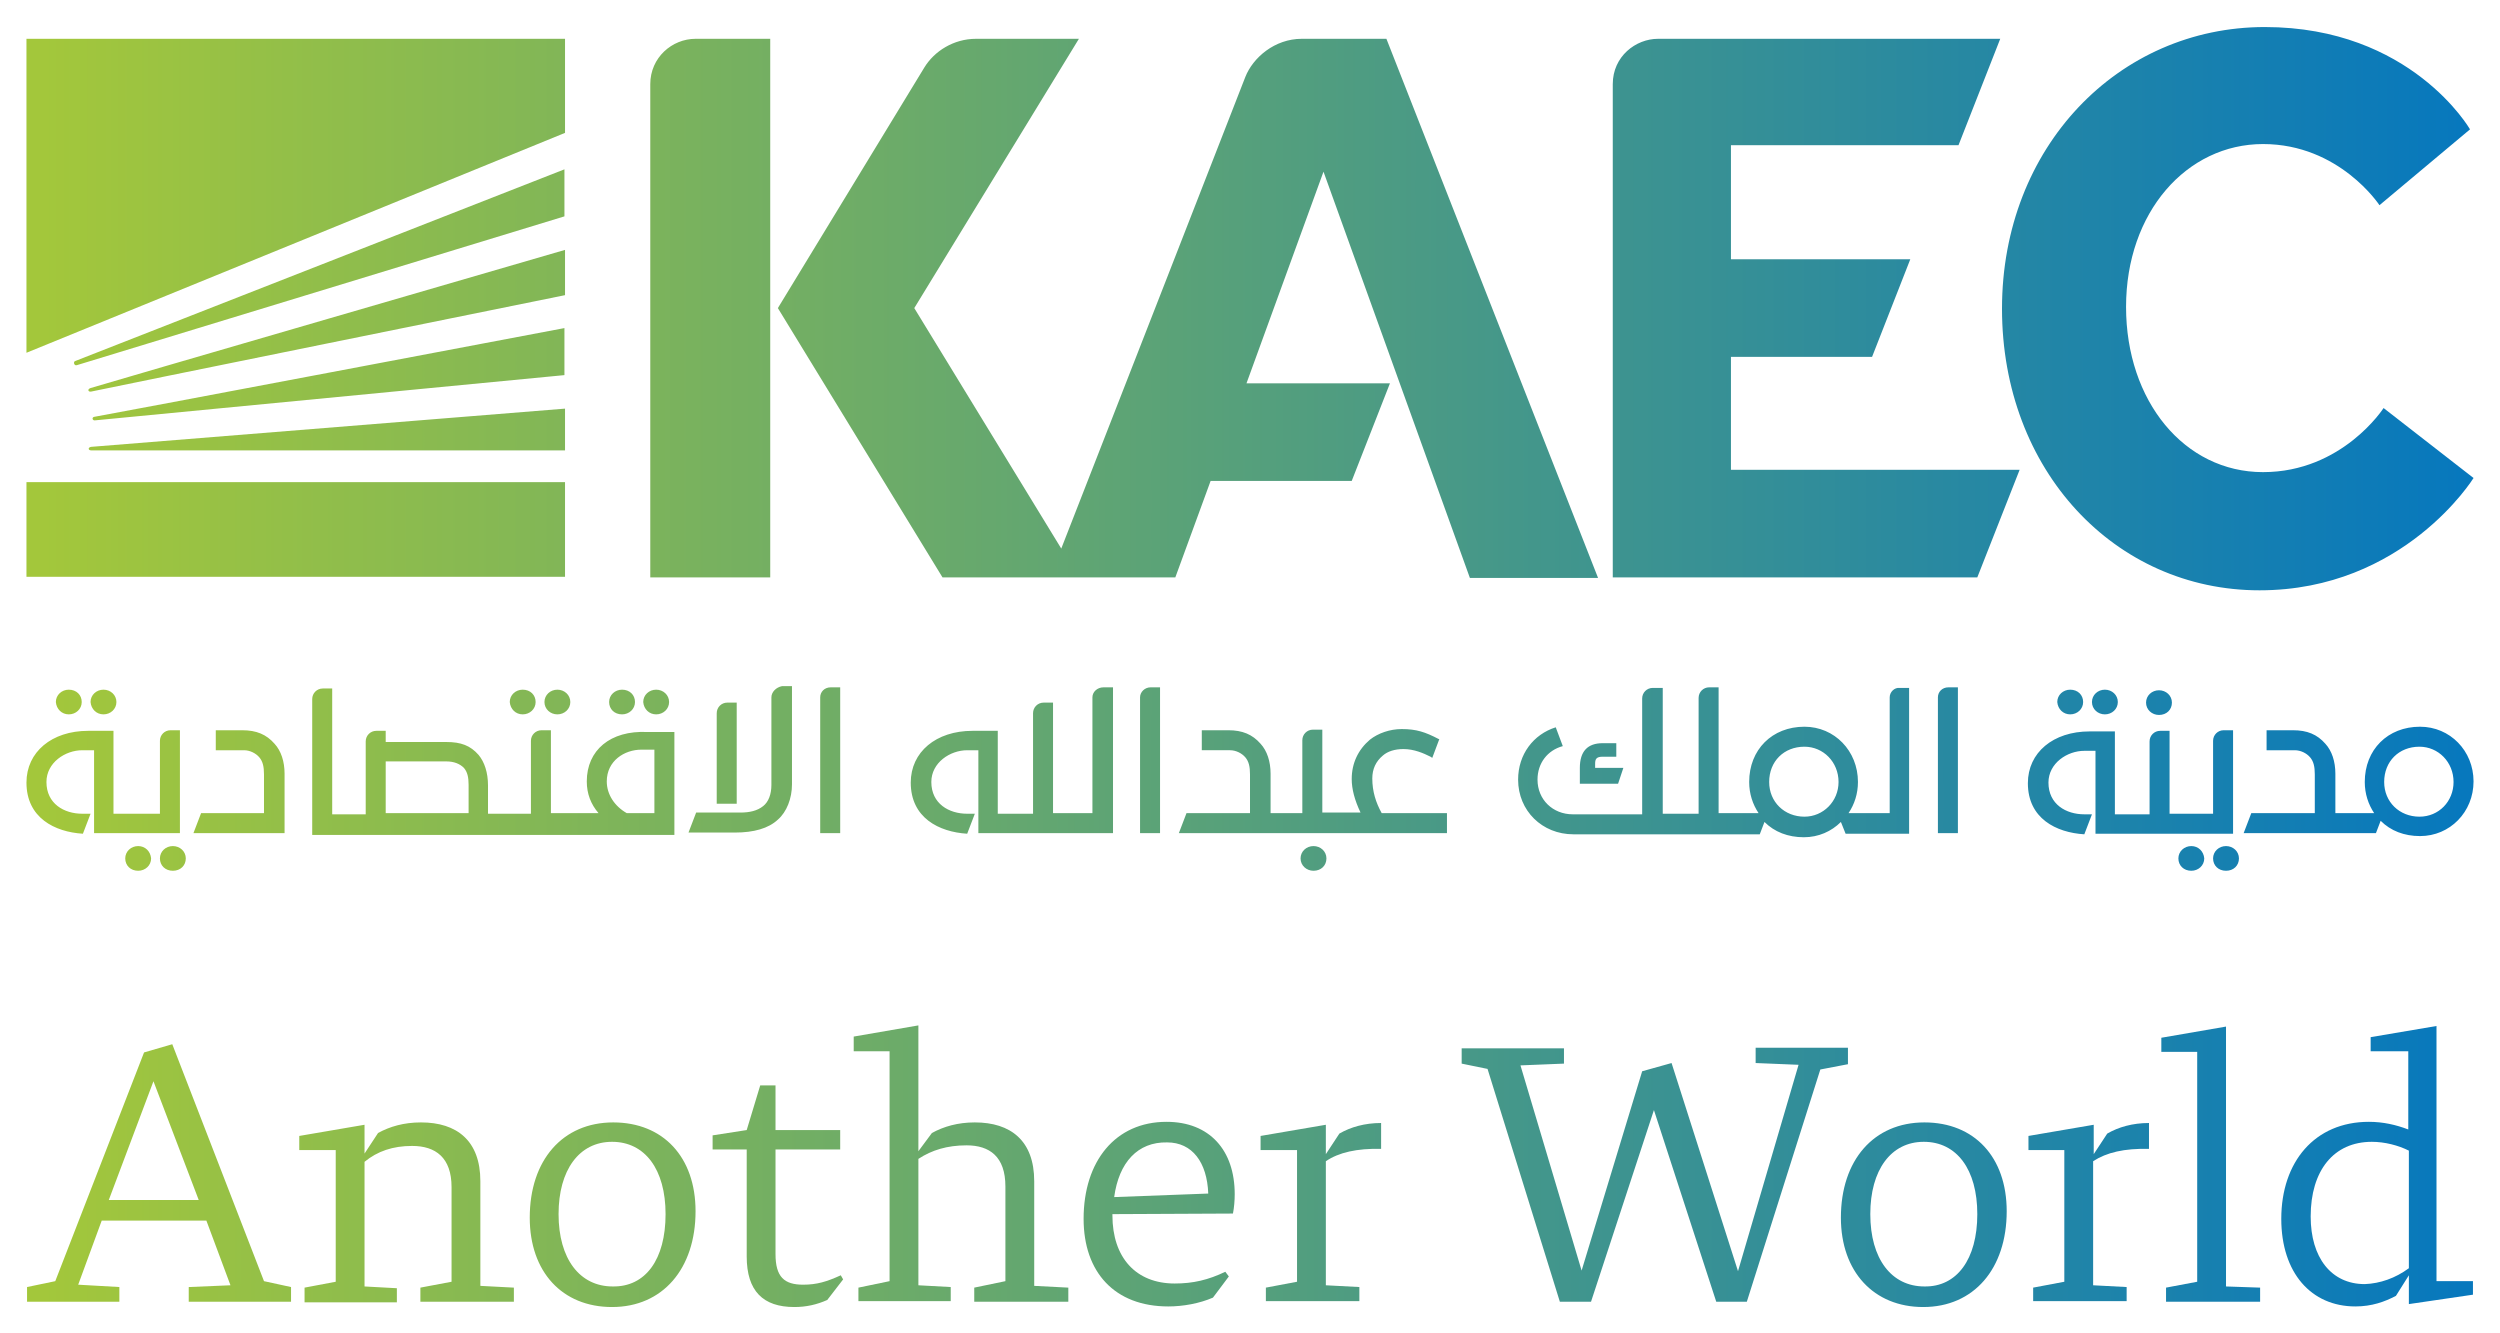
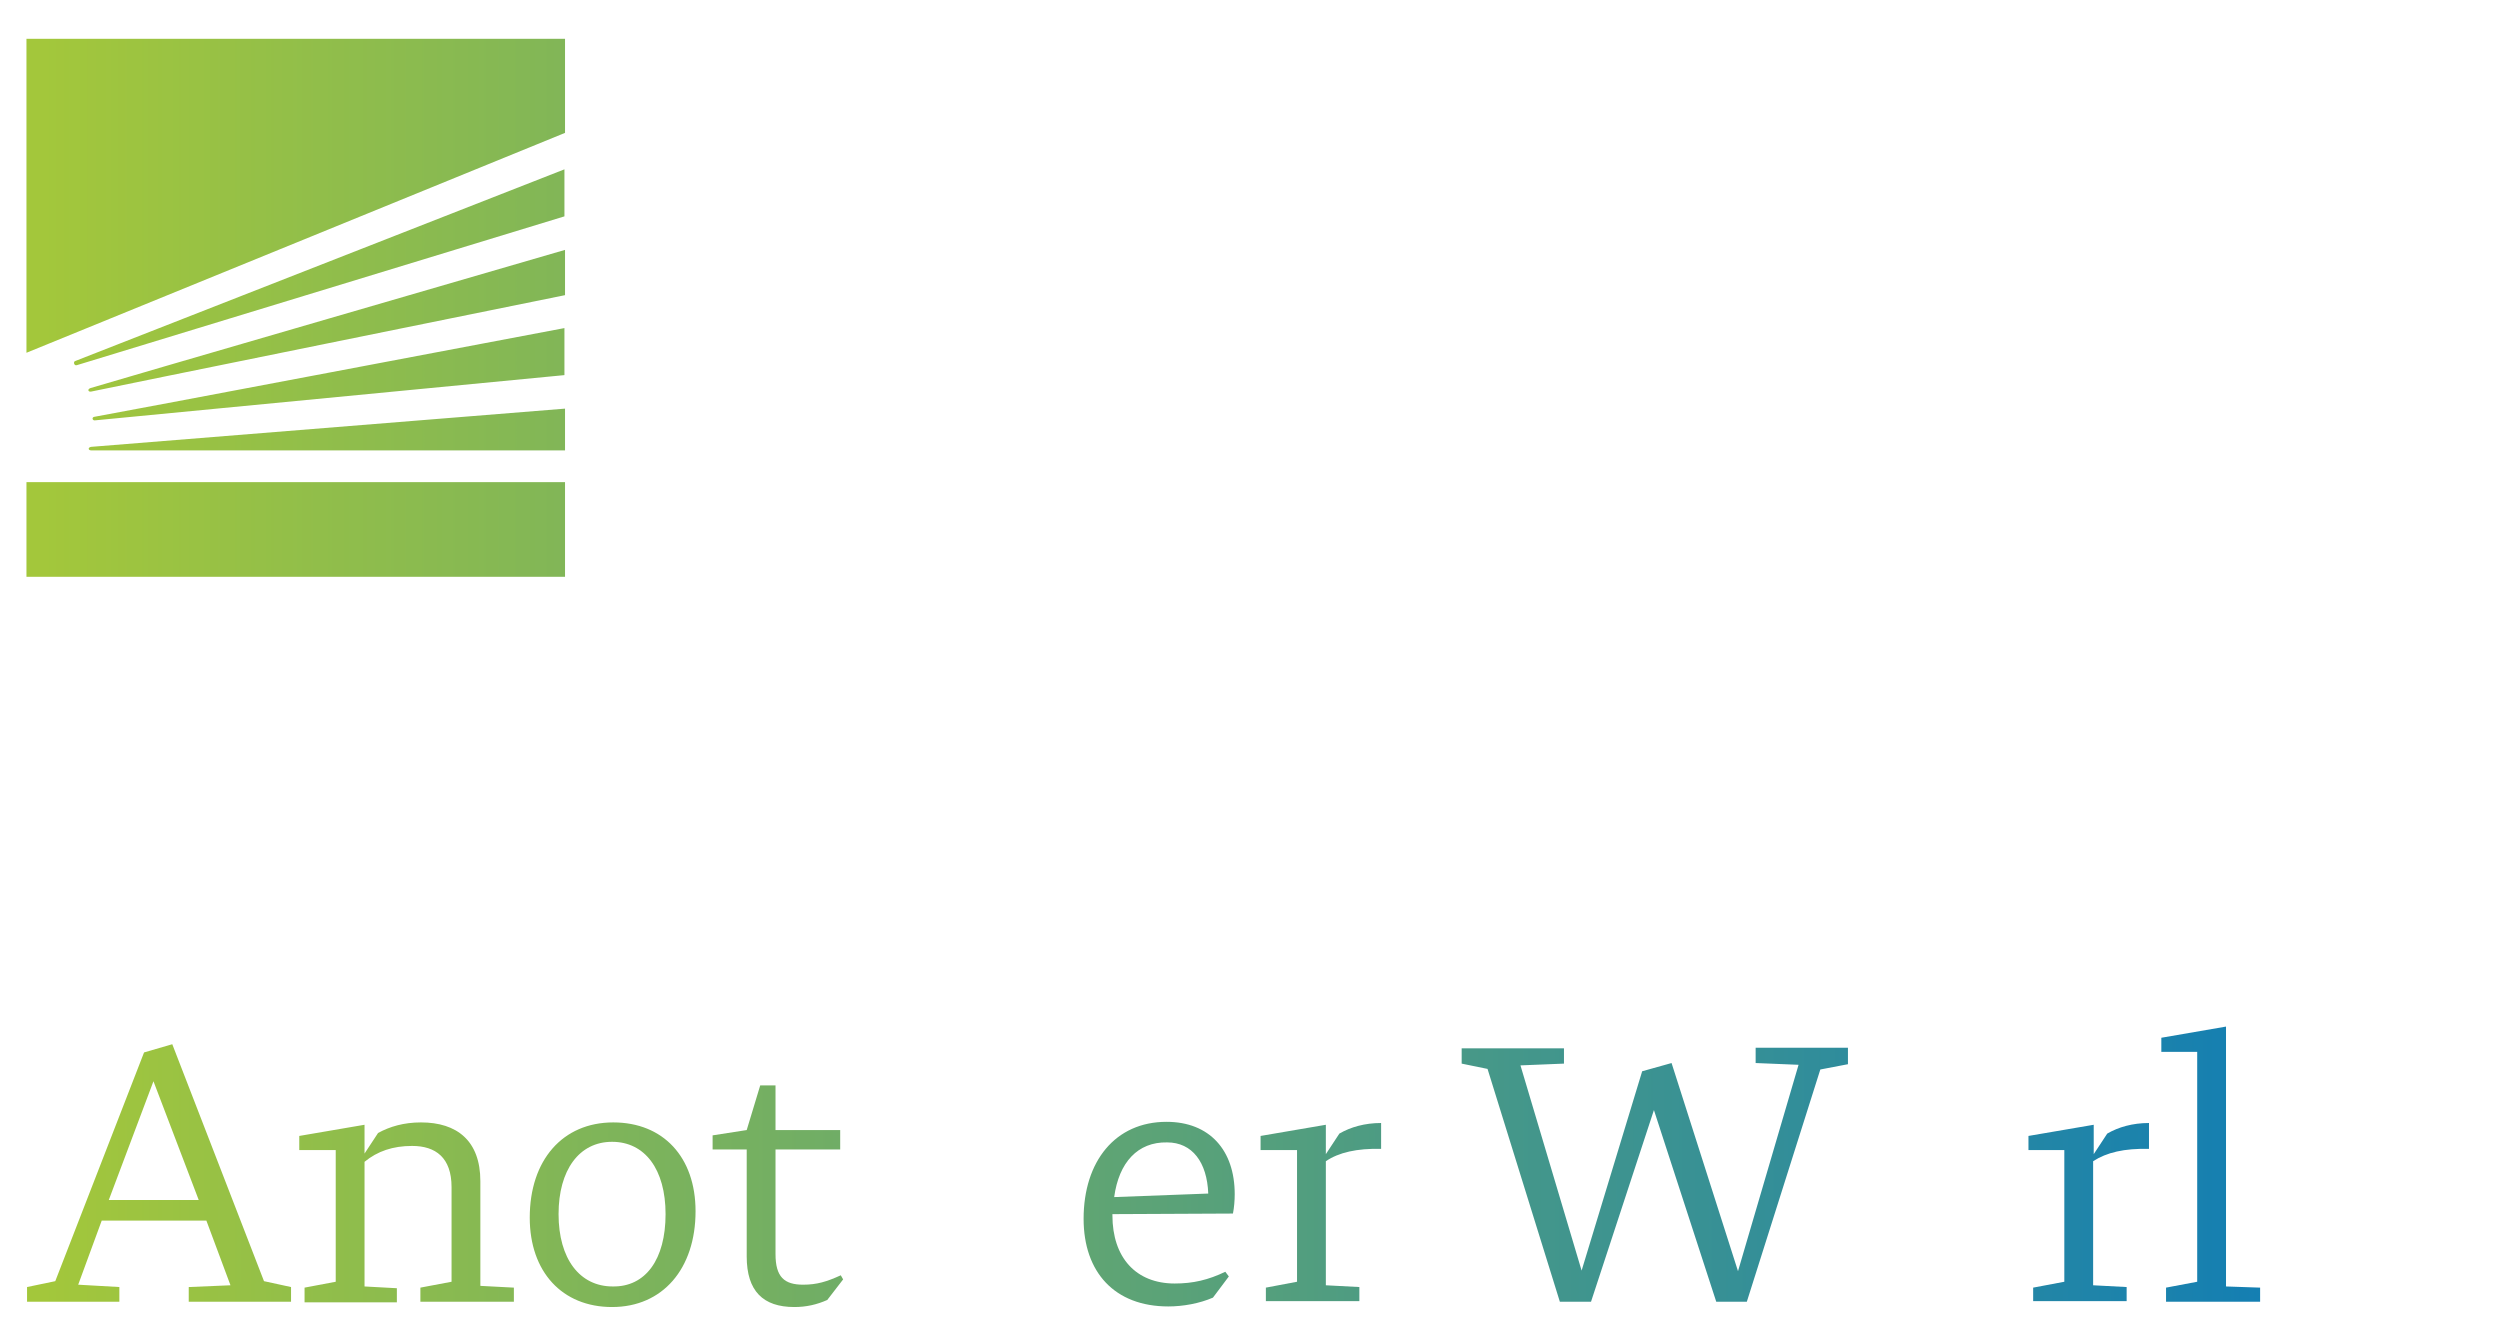
<svg xmlns="http://www.w3.org/2000/svg" version="1.1" id="Layer_1" x="0px" y="0px" viewBox="0 0 425.2 226.8" style="enable-background:new 0 0 425.2 226.8;" xml:space="preserve">
  <style type="text/css">
	.st0{fill:url(#SVGID_1_);}
	.st1{fill:url(#SVGID_2_);}
	.st2{fill:url(#SVGID_3_);}
	.st3{fill:url(#SVGID_4_);}
	.st4{fill:url(#SVGID_5_);}
	.st5{fill:url(#SVGID_6_);}
	.st6{fill:url(#SVGID_7_);}
	.st7{fill:url(#SVGID_8_);}
	.st8{fill:url(#SVGID_9_);}
	.st9{fill:url(#SVGID_10_);}
	.st10{fill:url(#SVGID_11_);}
	.st11{fill:url(#SVGID_12_);}
	.st12{fill:url(#SVGID_13_);}
	.st13{fill:url(#SVGID_14_);}
	.st14{fill:url(#SVGID_15_);}
</style>
  <g>
    <g>
      <g>
        <linearGradient id="SVGID_1_" gradientUnits="userSpaceOnUse" x1="7" y1="199.5" x2="419.019" y2="199.5">
          <stop offset="0" style="stop-color:#A3C73B" />
          <stop offset="1" style="stop-color:#0778BD" />
        </linearGradient>
        <path class="st0" d="M49.5,218.9v2.5H32.1v-2.5l7.1-0.3l-4.1-11H17.3l-4,10.9l7,0.4v2.5H4.6v-2.5l4.8-1L24.5,179l4.8-1.4     l15.6,40.3L49.5,218.9z M33.8,204.1l-7.7-20.2l-7.6,20.2H33.8z" />
        <linearGradient id="SVGID_2_" gradientUnits="userSpaceOnUse" x1="7" y1="206.2" x2="419.019" y2="206.2">
          <stop offset="0" style="stop-color:#A3C73B" />
          <stop offset="1" style="stop-color:#0778BD" />
        </linearGradient>
        <path class="st1" d="M87.4,219v2.4H71.5V219l5.3-1v-16.1c0-5-2.7-7-6.7-7c-3.3,0-5.9,0.9-8.1,2.7v21.2l5.5,0.3v2.4H51.8V219     l5.3-1v-22.4h-6.2v-2.4l11.1-1.9v4.9l2.3-3.5c2-1.1,4.4-1.8,7.3-1.8c6.1,0,10.1,3.1,10.1,10v17.8L87.4,219z" />
        <linearGradient id="SVGID_3_" gradientUnits="userSpaceOnUse" x1="7" y1="206.6" x2="419.019" y2="206.6">
          <stop offset="0" style="stop-color:#A3C73B" />
          <stop offset="1" style="stop-color:#0778BD" />
        </linearGradient>
        <path class="st2" d="M90.1,207.1c0-9.8,5.6-16.2,14.2-16.2c8.5,0,14,5.9,14,15.1c0,9.8-5.6,16.3-14.2,16.3     C95.6,222.3,90.1,216.3,90.1,207.1z M113.2,206.5c0-7.6-3.5-12.3-9.1-12.3S95,199,95,206.5c0,7.6,3.6,12.3,9.2,12.3     C109.8,218.9,113.2,214.2,113.2,206.5z" />
        <linearGradient id="SVGID_4_" gradientUnits="userSpaceOnUse" x1="7" y1="203.45" x2="419.019" y2="203.45">
          <stop offset="0" style="stop-color:#A3C73B" />
          <stop offset="1" style="stop-color:#0778BD" />
        </linearGradient>
        <path class="st3" d="M143.4,217.6l-2.7,3.5c-1.8,0.8-3.6,1.2-5.6,1.2c-5.3,0-8.1-2.7-8.1-8.6v-18.2h-5.8v-2.4l5.8-0.9l2.3-7.6     h2.6v7.6h11v3.3h-11v17.8c0,3.9,1.5,5.2,4.7,5.2c2.3,0,4-0.5,6.4-1.6L143.4,217.6z" />
        <linearGradient id="SVGID_5_" gradientUnits="userSpaceOnUse" x1="7" y1="197.9" x2="419.019" y2="197.9">
          <stop offset="0" style="stop-color:#A3C73B" />
          <stop offset="1" style="stop-color:#0778BD" />
        </linearGradient>
-         <path class="st4" d="M181.7,219v2.4h-16V219l5.3-1.1v-16.1c0-5.1-2.7-7-6.6-7c-3.3,0-5.9,0.8-8.2,2.3v21.5l5.5,0.3v2.4H146V219     l5.3-1.1v-39.1h-6.1v-2.5l11-1.9v21.4l2.3-3.1c2-1.1,4.4-1.8,7.3-1.8c6.1,0,10.1,3.1,10.1,10v17.8L181.7,219z" />
        <linearGradient id="SVGID_6_" gradientUnits="userSpaceOnUse" x1="7" y1="206.5" x2="419.019" y2="206.5">
          <stop offset="0" style="stop-color:#A3C73B" />
          <stop offset="1" style="stop-color:#0778BD" />
        </linearGradient>
        <path class="st5" d="M189.2,206.5v0.2c0,7.2,4,11.6,10.6,11.6c3.1,0,5.7-0.6,8.6-2l0.6,0.8l-2.7,3.6c-2.3,1-5.1,1.5-7.6,1.5     c-9.1,0-14.4-5.8-14.4-14.9c0-9.8,5.4-16.5,14.1-16.5c7.3,0,11.6,4.8,11.6,12.3c0,1.1-0.1,2.3-0.3,3.3L189.2,206.5L189.2,206.5z      M189.5,203.6l16-0.6c-0.2-5.3-2.7-8.7-7-8.7C193.5,194.2,190.3,197.7,189.5,203.6z" />
        <linearGradient id="SVGID_7_" gradientUnits="userSpaceOnUse" x1="7" y1="206.15" x2="419.019" y2="206.15">
          <stop offset="0" style="stop-color:#A3C73B" />
          <stop offset="1" style="stop-color:#0778BD" />
        </linearGradient>
        <path class="st6" d="M225.5,197.5v21.1l5.7,0.3v2.4h-15.9V219l5.3-1v-22.4h-6.2v-2.4l11.1-1.9v5l2.3-3.5c1.9-1.1,4.3-1.8,7.1-1.8     v4.4C230.8,195.3,227.7,196,225.5,197.5z" />
        <linearGradient id="SVGID_8_" gradientUnits="userSpaceOnUse" x1="7" y1="199.8" x2="419.019" y2="199.8">
          <stop offset="0" style="stop-color:#A3C73B" />
          <stop offset="1" style="stop-color:#0778BD" />
        </linearGradient>
        <path class="st7" d="M314.3,181l-4.7,0.9l-12.5,39.5h-5.2l-10.6-32.6l-10.7,32.6h-5.3L253,181.8l-4.4-0.9v-2.6H266v2.6l-7.4,0.3     l10.4,34.9l10.3-33.9l5-1.4l11.3,35.4l10.3-35.1l-7.3-0.3v-2.6h15.7V181z" />
        <linearGradient id="SVGID_9_" gradientUnits="userSpaceOnUse" x1="7" y1="206.6" x2="419.019" y2="206.6">
          <stop offset="0" style="stop-color:#A3C73B" />
          <stop offset="1" style="stop-color:#0778BD" />
        </linearGradient>
-         <path class="st8" d="M313.1,207.1c0-9.8,5.6-16.2,14.2-16.2c8.5,0,14,5.9,14,15.1c0,9.8-5.6,16.3-14.2,16.3     C318.7,222.3,313.1,216.3,313.1,207.1z M336.3,206.5c0-7.6-3.5-12.3-9.1-12.3s-9.1,4.8-9.1,12.3c0,7.6,3.6,12.3,9.2,12.3     C332.8,218.9,336.3,214.2,336.3,206.5z" />
        <linearGradient id="SVGID_10_" gradientUnits="userSpaceOnUse" x1="7" y1="206.15" x2="419.019" y2="206.15">
          <stop offset="0" style="stop-color:#A3C73B" />
          <stop offset="1" style="stop-color:#0778BD" />
        </linearGradient>
        <path class="st9" d="M356,197.5v21.1l5.7,0.3v2.4h-15.9V219l5.3-1v-22.4H345v-2.4l11.1-1.9v5l2.3-3.5c1.9-1.1,4.3-1.8,7.1-1.8     v4.4C361.3,195.3,358.3,196,356,197.5z" />
        <linearGradient id="SVGID_11_" gradientUnits="userSpaceOnUse" x1="7" y1="198" x2="419.019" y2="198">
          <stop offset="0" style="stop-color:#A3C73B" />
          <stop offset="1" style="stop-color:#0778BD" />
        </linearGradient>
        <path class="st10" d="M384.4,219v2.4h-16V219l5.3-1v-39.1h-6.1v-2.4l11-1.9v44.2L384.4,219z" />
        <linearGradient id="SVGID_12_" gradientUnits="userSpaceOnUse" x1="7" y1="198.35" x2="419.019" y2="198.35">
          <stop offset="0" style="stop-color:#A3C73B" />
          <stop offset="1" style="stop-color:#0778BD" />
        </linearGradient>
-         <path class="st11" d="M420.6,217.8v2.4l-10.9,1.6v-4.9l-2.2,3.5c-1.9,1-4.1,1.8-6.9,1.8c-7.5,0-12.6-5.7-12.6-14.9     c0-9.7,5.7-16.5,14.9-16.5c2.4,0,4.6,0.5,6.7,1.3v-13.3h-6.4v-2.4l11.2-1.9v43.4h6.2V217.8z M409.7,215.7v-20     c-1.8-0.9-4.1-1.5-6.3-1.5c-6.5,0-10.4,4.9-10.4,12.7c0,7,3.5,11.5,9.2,11.5C404.8,218.3,407.4,217.4,409.7,215.7z" />
      </g>
    </g>
    <g>
      <linearGradient id="SVGID_13_" gradientUnits="userSpaceOnUse" x1="7" y1="132.4" x2="419.019" y2="132.4">
        <stop offset="0" style="stop-color:#A3C73B" />
        <stop offset="1" style="stop-color:#0778BD" />
      </linearGradient>
-       <path class="st12" d="M23.5,143.9c-1.2,0-2.2,0.9-2.2,2.1c0,1.2,0.9,2.1,2.2,2.1c1.2,0,2.2-0.9,2.2-2.1    C25.6,144.8,24.7,143.9,23.5,143.9z M17.6,121.5c1.2,0,2.2-0.9,2.2-2.1s-1-2.1-2.2-2.1s-2.2,0.9-2.2,2.1    C15.5,120.6,16.4,121.5,17.6,121.5z M11.7,121.5c1.2,0,2.2-0.9,2.2-2.1s-0.9-2.1-2.2-2.1c-1.2,0-2.2,0.9-2.2,2.1    C9.6,120.6,10.5,121.5,11.7,121.5z M29.4,143.9c-1.2,0-2.2,0.9-2.2,2.1c0,1.2,0.9,2.1,2.2,2.1c1.3,0,2.2-0.9,2.2-2.1    C31.6,144.8,30.6,143.9,29.4,143.9z M99.8,132.9c0,2.1,0.7,3.9,2,5.4h-8.1v-14.1h-1.6c-1,0-1.8,0.8-1.8,1.8v12.4H83v-4.8    c0-2.2-0.6-4-1.6-5.2c-1.4-1.6-3-2.2-5.5-2.2H65.6v-1.9H64c-1,0-1.8,0.8-1.8,1.8v12.4h-5.7v-21.4h-1.6c-1,0-1.8,0.8-1.8,1.8V142    h61.6v-17.5h-4.6C103.8,124.2,99.8,127.6,99.8,132.9z M79.6,138.3h-14v-8.8h10.3c1.3,0,2.3,0.4,3,1.1c0.6,0.7,0.8,1.6,0.8,2.9v4.8    H79.6z M111.3,138.3h-4.7c-2.1-1.2-3.4-3.2-3.4-5.4c0-3.5,3-5.4,5.9-5.4h2.2V138.3z M94.8,121.5c1.2,0,2.2-0.9,2.2-2.1    s-1-2.1-2.2-2.1s-2.2,0.9-2.2,2.1C92.6,120.6,93.6,121.5,94.8,121.5z M88.9,121.5c1.2,0,2.2-0.9,2.2-2.1s-0.9-2.1-2.2-2.1    c-1.2,0-2.2,0.9-2.2,2.1C86.8,120.6,87.7,121.5,88.9,121.5z M111.6,121.5c1.2,0,2.2-0.9,2.2-2.1s-1-2.1-2.2-2.1s-2.2,0.9-2.2,2.1    C109.5,120.6,110.4,121.5,111.6,121.5z M105.8,121.5c1.2,0,2.2-0.9,2.2-2.1s-0.9-2.1-2.2-2.1c-1.2,0-2.2,0.9-2.2,2.1    C103.6,120.6,104.5,121.5,105.8,121.5z M125.3,119.5h-1.6c-1,0-1.8,0.8-1.8,1.8v15.4h3.4V119.5z M139.5,118.6v23.1h3.4v-24.8h-1.6    C140.2,116.9,139.5,117.7,139.5,118.6z M41.2,124.2h-4.5v3.4h4.8c1,0,2,0.5,2.6,1.2s0.8,1.6,0.8,2.9v6.6H34.2l-1.3,3.4h15.5v-10.1    c0-2.1-0.6-3.9-1.7-5.1C45.3,124.9,43.6,124.2,41.2,124.2z M131.2,118.6v14.9c0,1.6-0.5,2.9-1.4,3.6c-1,0.8-2.3,1.1-3.9,1.1h-7.5    l-1.3,3.4h7.9c3.2,0,5.7-0.7,7.3-2.2c1.5-1.3,2.4-3.6,2.4-6v-16.7H133C132,116.9,131.2,117.7,131.2,118.6z M30.6,141.7v-17.5H29    c-1,0-1.8,0.8-1.8,1.8v12.4h-7.9v-14.1H15c-6.2,0-10.5,3.6-10.5,8.8c0,6,4.8,8.4,9.6,8.7l1.3-3.4H14c-3.1,0-6.1-1.7-6.1-5.4    c0-3.3,3.2-5.4,6.1-5.4h2v14.1H30.6z M193.9,118.6v23.1h3.4v-24.8h-1.6C194.7,116.9,193.9,117.7,193.9,118.6z M223.4,143.9    c-1.2,0-2.2,0.9-2.2,2.1c0,1.2,1,2.1,2.2,2.1c1.3,0,2.2-0.9,2.2-2.1C225.6,144.8,224.6,143.9,223.4,143.9z M185.8,118.6v19.7h-6.7    v-18.8h-1.6c-1,0-1.8,0.8-1.8,1.8v17.1h-6v-14.1h-4.3c-6.2,0-10.5,3.6-10.5,8.8c0,6,4.8,8.4,9.6,8.7l1.3-3.4h-1.3    c-3.1,0-6.1-1.7-6.1-5.4c0-3.3,3.2-5.4,6.1-5.4h1.9v14.1h22.9v-24.8h-1.6C186.6,116.9,185.8,117.7,185.8,118.6z M233.4,132.4    c0-1.6,0.6-2.9,1.8-3.9c0.8-0.7,2-1.1,3.5-1.1c1.8,0,3.4,0.7,4.6,1.3l0.3,0.2l1.2-3.2h-0.1c-2.3-1.2-3.8-1.7-6.3-1.7    c-2,0-4,0.7-5.4,1.8c-2,1.7-3.1,4-3.1,6.7c0,1.7,0.5,3.6,1.5,5.7h-6.5v-14.1h-1.6c-1,0-1.8,0.8-1.8,1.8v12.4h-5.4v-6.7    c0-2.1-0.6-3.9-1.7-5.1c-1.4-1.6-3.1-2.3-5.5-2.3h-4.5v3.4h4.8c1,0,2,0.5,2.6,1.2s0.8,1.6,0.8,2.9v6.6h-10.8l-1.3,3.4h45.6v-3.4    H235C234,136.5,233.4,134.6,233.4,132.4z M358,121.5c1.2,0,2.2-0.9,2.2-2.1s-1-2.1-2.2-2.1s-2.2,0.9-2.2,2.1    S356.8,121.5,358,121.5z M352.1,121.5c1.2,0,2.2-0.9,2.2-2.1s-0.9-2.1-2.2-2.1c-1.2,0-2.2,0.9-2.2,2.1    C350,120.6,350.9,121.5,352.1,121.5z M367.2,121.6c1.3,0,2.2-0.9,2.2-2.1s-1-2.1-2.2-2.1s-2.2,0.9-2.2,2.1S366,121.6,367.2,121.6z     M378.6,143.9c-1.2,0-2.2,0.9-2.2,2.1c0,1.2,0.9,2.1,2.2,2.1c1.3,0,2.2-0.9,2.2-2.1C380.8,144.8,379.8,143.9,378.6,143.9z     M372.7,143.9c-1.2,0-2.2,0.9-2.2,2.1c0,1.2,0.9,2.1,2.2,2.1c1.2,0,2.2-0.9,2.2-2.1C374.8,144.8,373.9,143.9,372.7,143.9z     M379.8,141.7v-17.5h-1.6c-1,0-1.8,0.8-1.8,1.8v12.4H369v-14.1h-1.6c-1,0-1.8,0.8-1.8,1.8v12.4h-5.9v-14.1h-4.3    c-6.2,0-10.5,3.6-10.5,8.8c0,6,4.8,8.4,9.6,8.7l1.3-3.4h-1.3c-3.1,0-6.1-1.7-6.1-5.4c0-3.3,3.2-5.4,6.1-5.4h1.9v14.1h23.4V141.7z     M411.6,123.6c-5.5,0-9.4,3.9-9.4,9.4c0,2,0.6,3.8,1.6,5.3h-6.6v-6.7c0-2.1-0.6-3.9-1.7-5.1c-1.4-1.6-3.1-2.3-5.5-2.3h-4.5v3.4    h4.8c1,0,2,0.5,2.6,1.2s0.8,1.6,0.8,2.9v6.6h-10.8l-1.3,3.4h22.5l0.8-2.1c1.7,1.7,4,2.6,6.7,2.6c5.1,0,9.1-4.1,9.1-9.3    S416.7,123.6,411.6,123.6z M411.5,138.9c-3.4,0-6-2.5-6-5.9c0-3.5,2.5-6,6-6c3.2,0,5.8,2.6,5.8,6    C417.3,136.3,414.8,138.9,411.5,138.9z M329.6,118.6v23.1h3.4v-24.8h-1.6C330.3,116.9,329.6,117.7,329.6,118.6z M276.1,130.6h-4.8    v-0.7c0-0.8,0.2-1.2,1.3-1.2h2.3v-2.3h-2.3c-2.6,0-3.9,1.4-3.9,4.2v2.7h6.5L276.1,130.6z M321.4,118.6v19.7h-7    c1-1.5,1.6-3.3,1.6-5.3c0-5.3-4-9.4-9.1-9.4c-5.5,0-9.4,3.9-9.4,9.4c0,2,0.6,3.8,1.6,5.3h-6.8v-21.4h-1.6c-1,0-1.8,0.8-1.8,1.8    v19.7h-6.1V117h-1.7c-1,0-1.8,0.8-1.8,1.8v19.7h-11.8l0,0c-3.4,0-6-2.5-6-5.9c0-2.8,1.7-5,4.3-5.7l-1.2-3.2    c-3.8,1.2-6.4,4.6-6.4,8.9c0,5.3,4.1,9.3,9.4,9.3h31.7l0.8-2.1c1.7,1.7,4,2.6,6.7,2.6c2.5,0,4.7-1,6.3-2.6l0.8,2h10.8V117h-1.6    C322.2,116.9,321.4,117.7,321.4,118.6z M306.9,138.9c-3.4,0-6-2.5-6-5.9c0-3.5,2.5-6,6-6c3.2,0,5.8,2.6,5.8,6    C312.7,136.3,310.1,138.9,306.9,138.9z" />
      <linearGradient id="SVGID_14_" gradientUnits="userSpaceOnUse" x1="7" y1="52.5" x2="419.019" y2="52.5">
        <stop offset="0" style="stop-color:#A3C73B" />
        <stop offset="1" style="stop-color:#0778BD" />
      </linearGradient>
-       <path class="st13" d="M405.4,69.4c0,0-7,10.9-20.5,10.9c-13.4,0-23.3-12.1-23.3-28.1c0-16.1,10.3-27.7,23.3-27.7    s19.8,10.4,19.8,10.4L420.1,22c0,0-10-17.4-34.9-17.4S340.5,25,340.5,52.5s19.2,47.9,43.8,47.9c24.6,0,36.4-19.1,36.4-19.1    L405.4,69.4z M294.4,60.7h24l6.5-16.6h-30.5V24.7h38.7l7.1-18.1c0,0-54.8,0-58.2,0c-3.8,0-7.7,3-7.7,7.7s0,83.9,0,83.9h62    l7.2-18.3h-49.1V60.7z M221.4,6.6c-4.6,0-8.3,3.2-9.6,6.5c-1.1,2.8-24.4,62.6-31.3,80.2l-25-40.9l28-45.8c0,0-13.6,0-17.5,0    c-3.8,0-7.1,2.1-8.8,4.9s-24.9,40.9-24.9,40.9l28,45.8h39.6l6-16.4h24l6.5-16.6H212l13.1-36L250,98.3h21.8l-36-91.7    C235.8,6.6,226,6.6,221.4,6.6z M110.6,14.3c0,5.2,0,83.9,0,83.9H131V6.6c0,0-9.7,0-12.7,0C114.3,6.6,110.6,9.8,110.6,14.3z" />
      <linearGradient id="SVGID_15_" gradientUnits="userSpaceOnUse" x1="7" y1="173.65" x2="419.019" y2="173.65" gradientTransform="matrix(1 0 0 -1 0 226)">
        <stop offset="0" style="stop-color:#A3C73B" />
        <stop offset="1" style="stop-color:#0778BD" />
      </linearGradient>
      <path class="st14" d="M4.5,98.1h91.6V82H4.5V98.1z M4.5,6.6V60l91.6-37.4v-16C96.1,6.6,4.5,6.6,4.5,6.6z M15.5,76.6    c0.2,0,80.6,0,80.6,0v-7.1c0,0-80.4,6.5-80.6,6.5C14.9,76.1,15,76.6,15.5,76.6z M16.1,71.5c0.1,0,79.9-7.7,79.9-7.7v-8    c0,0-79.7,15.1-80,15.1C15.6,71,15.7,71.5,16.1,71.5z M15.5,66.6c0.3-0.1,80.6-16.4,80.6-16.4v-7.7c0,0-80.5,23.4-80.7,23.5    C14.8,66.2,15,66.7,15.5,66.6z M13.1,62.1C13.4,62,96,36.8,96,36.8v-8c0,0-82.9,32.5-83.2,32.6C12.4,61.5,12.6,62.3,13.1,62.1z" />
    </g>
  </g>
</svg>